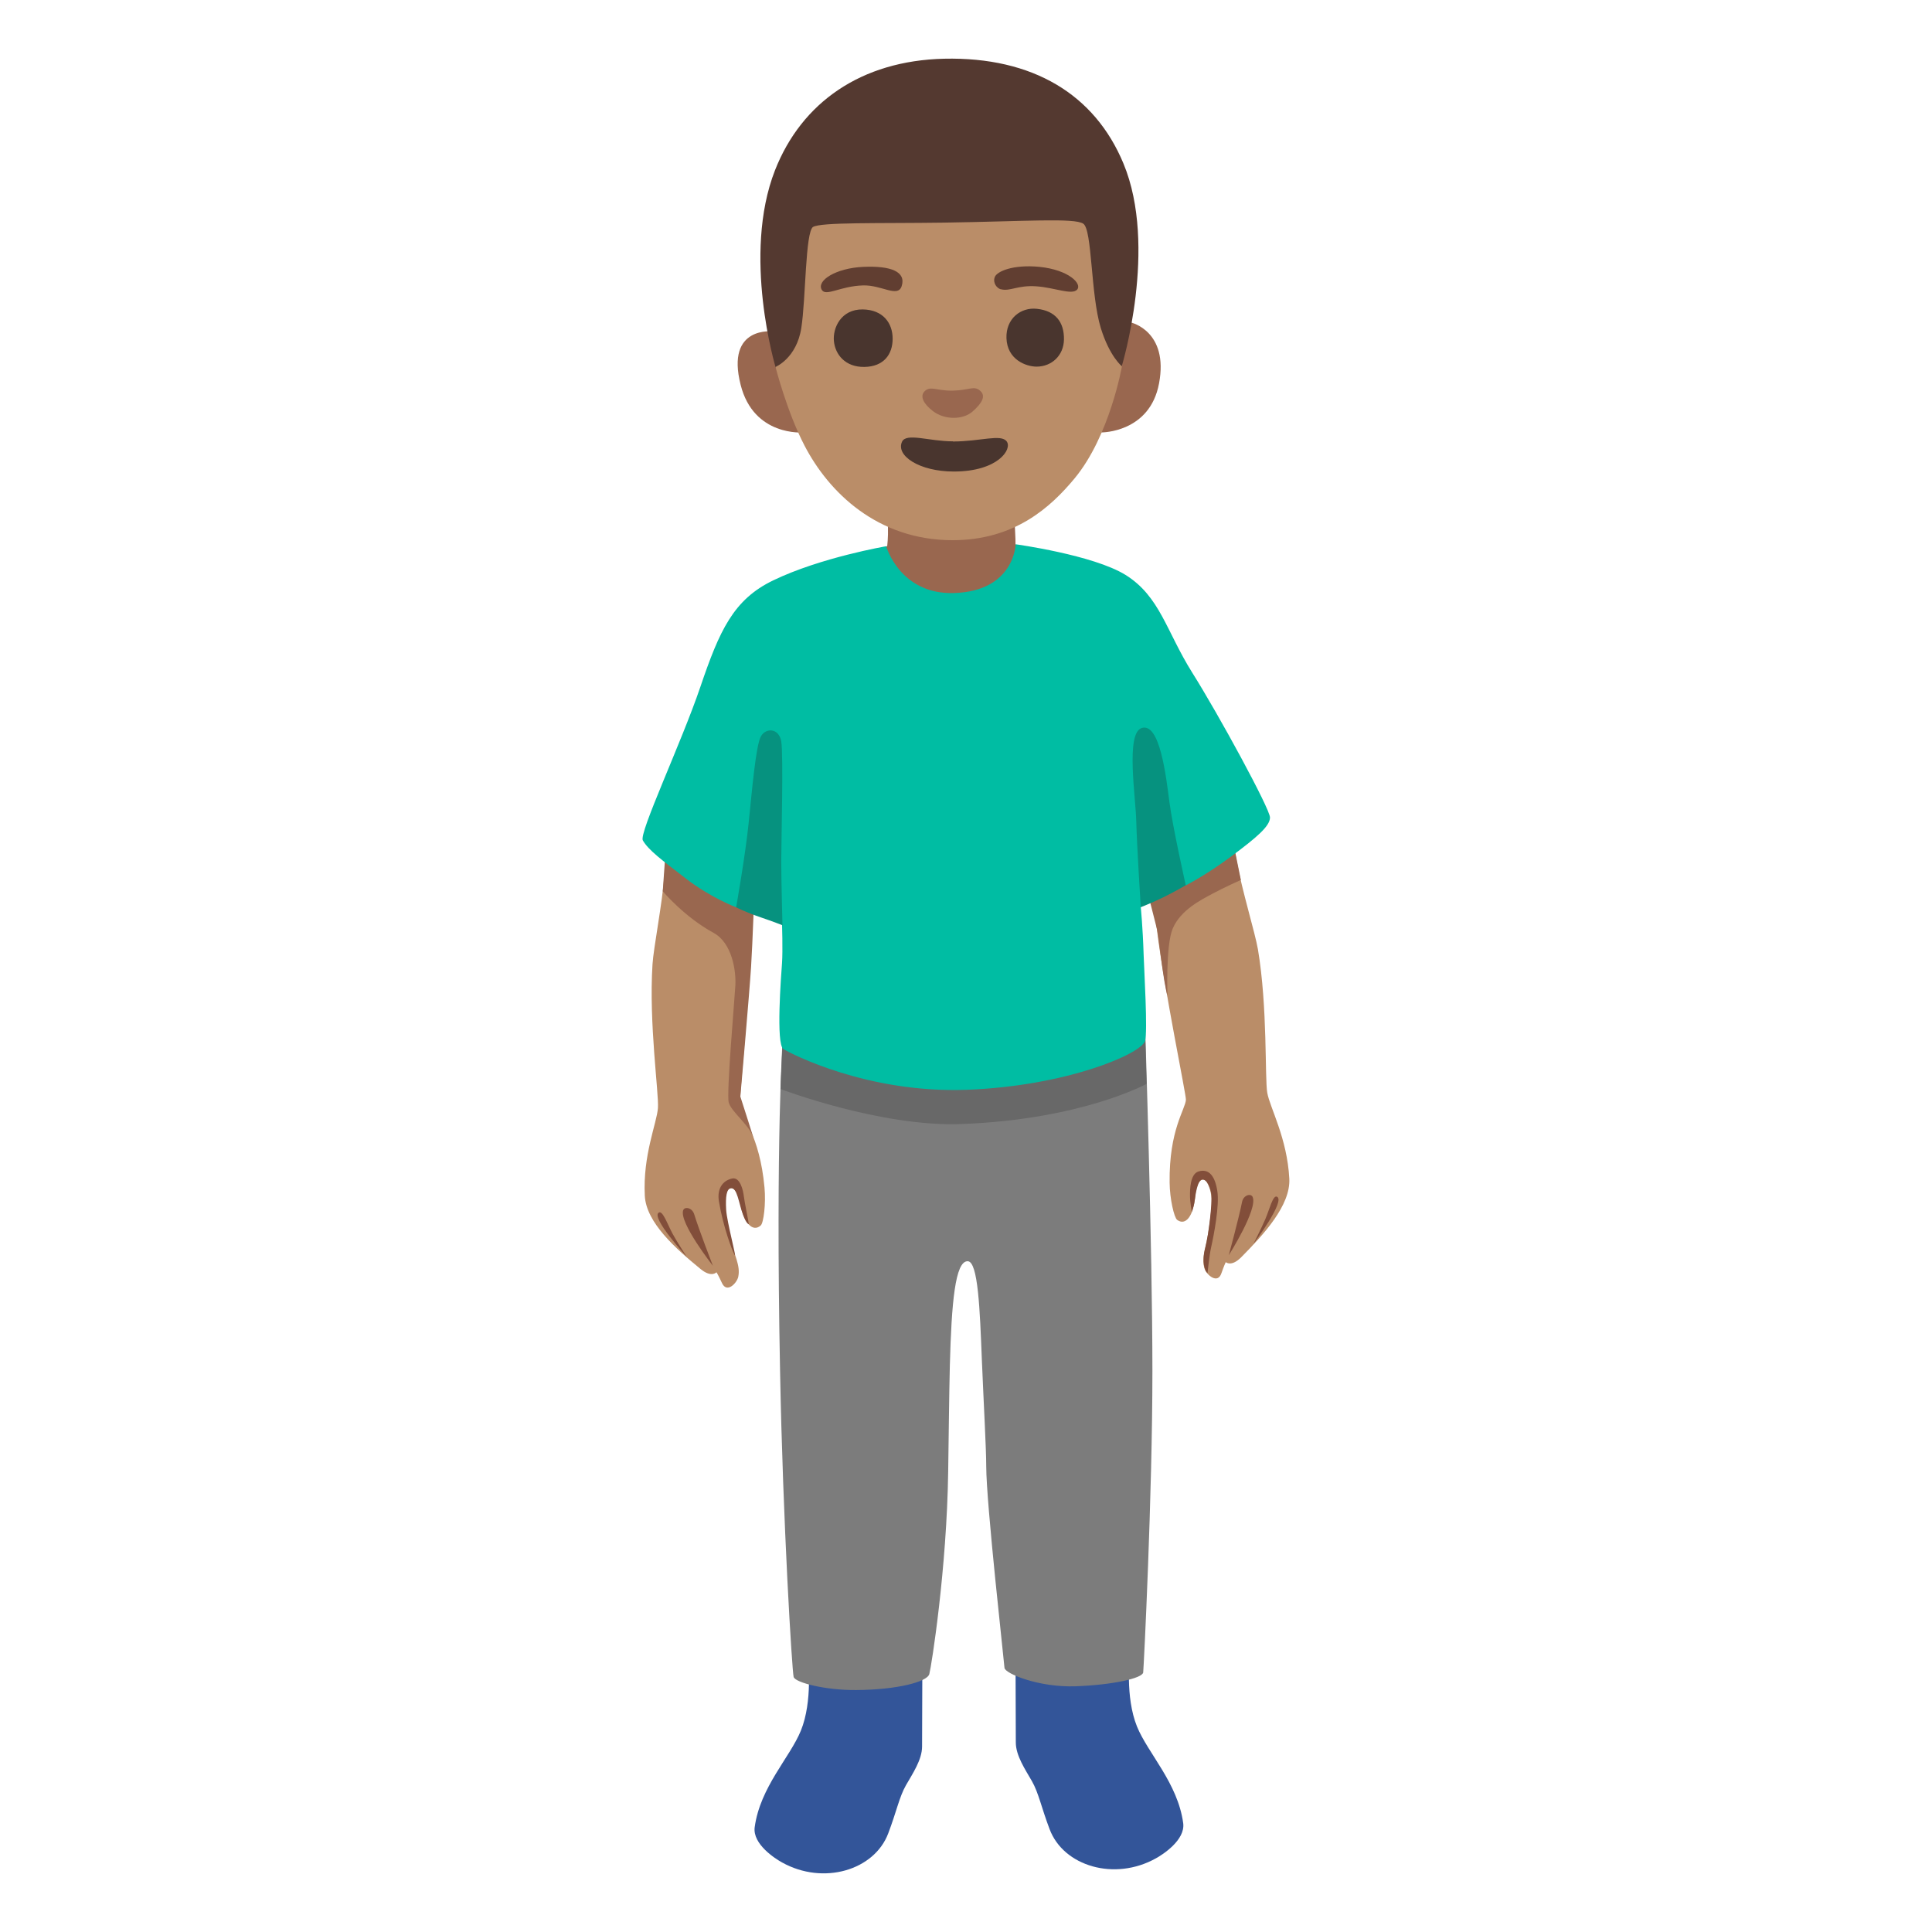
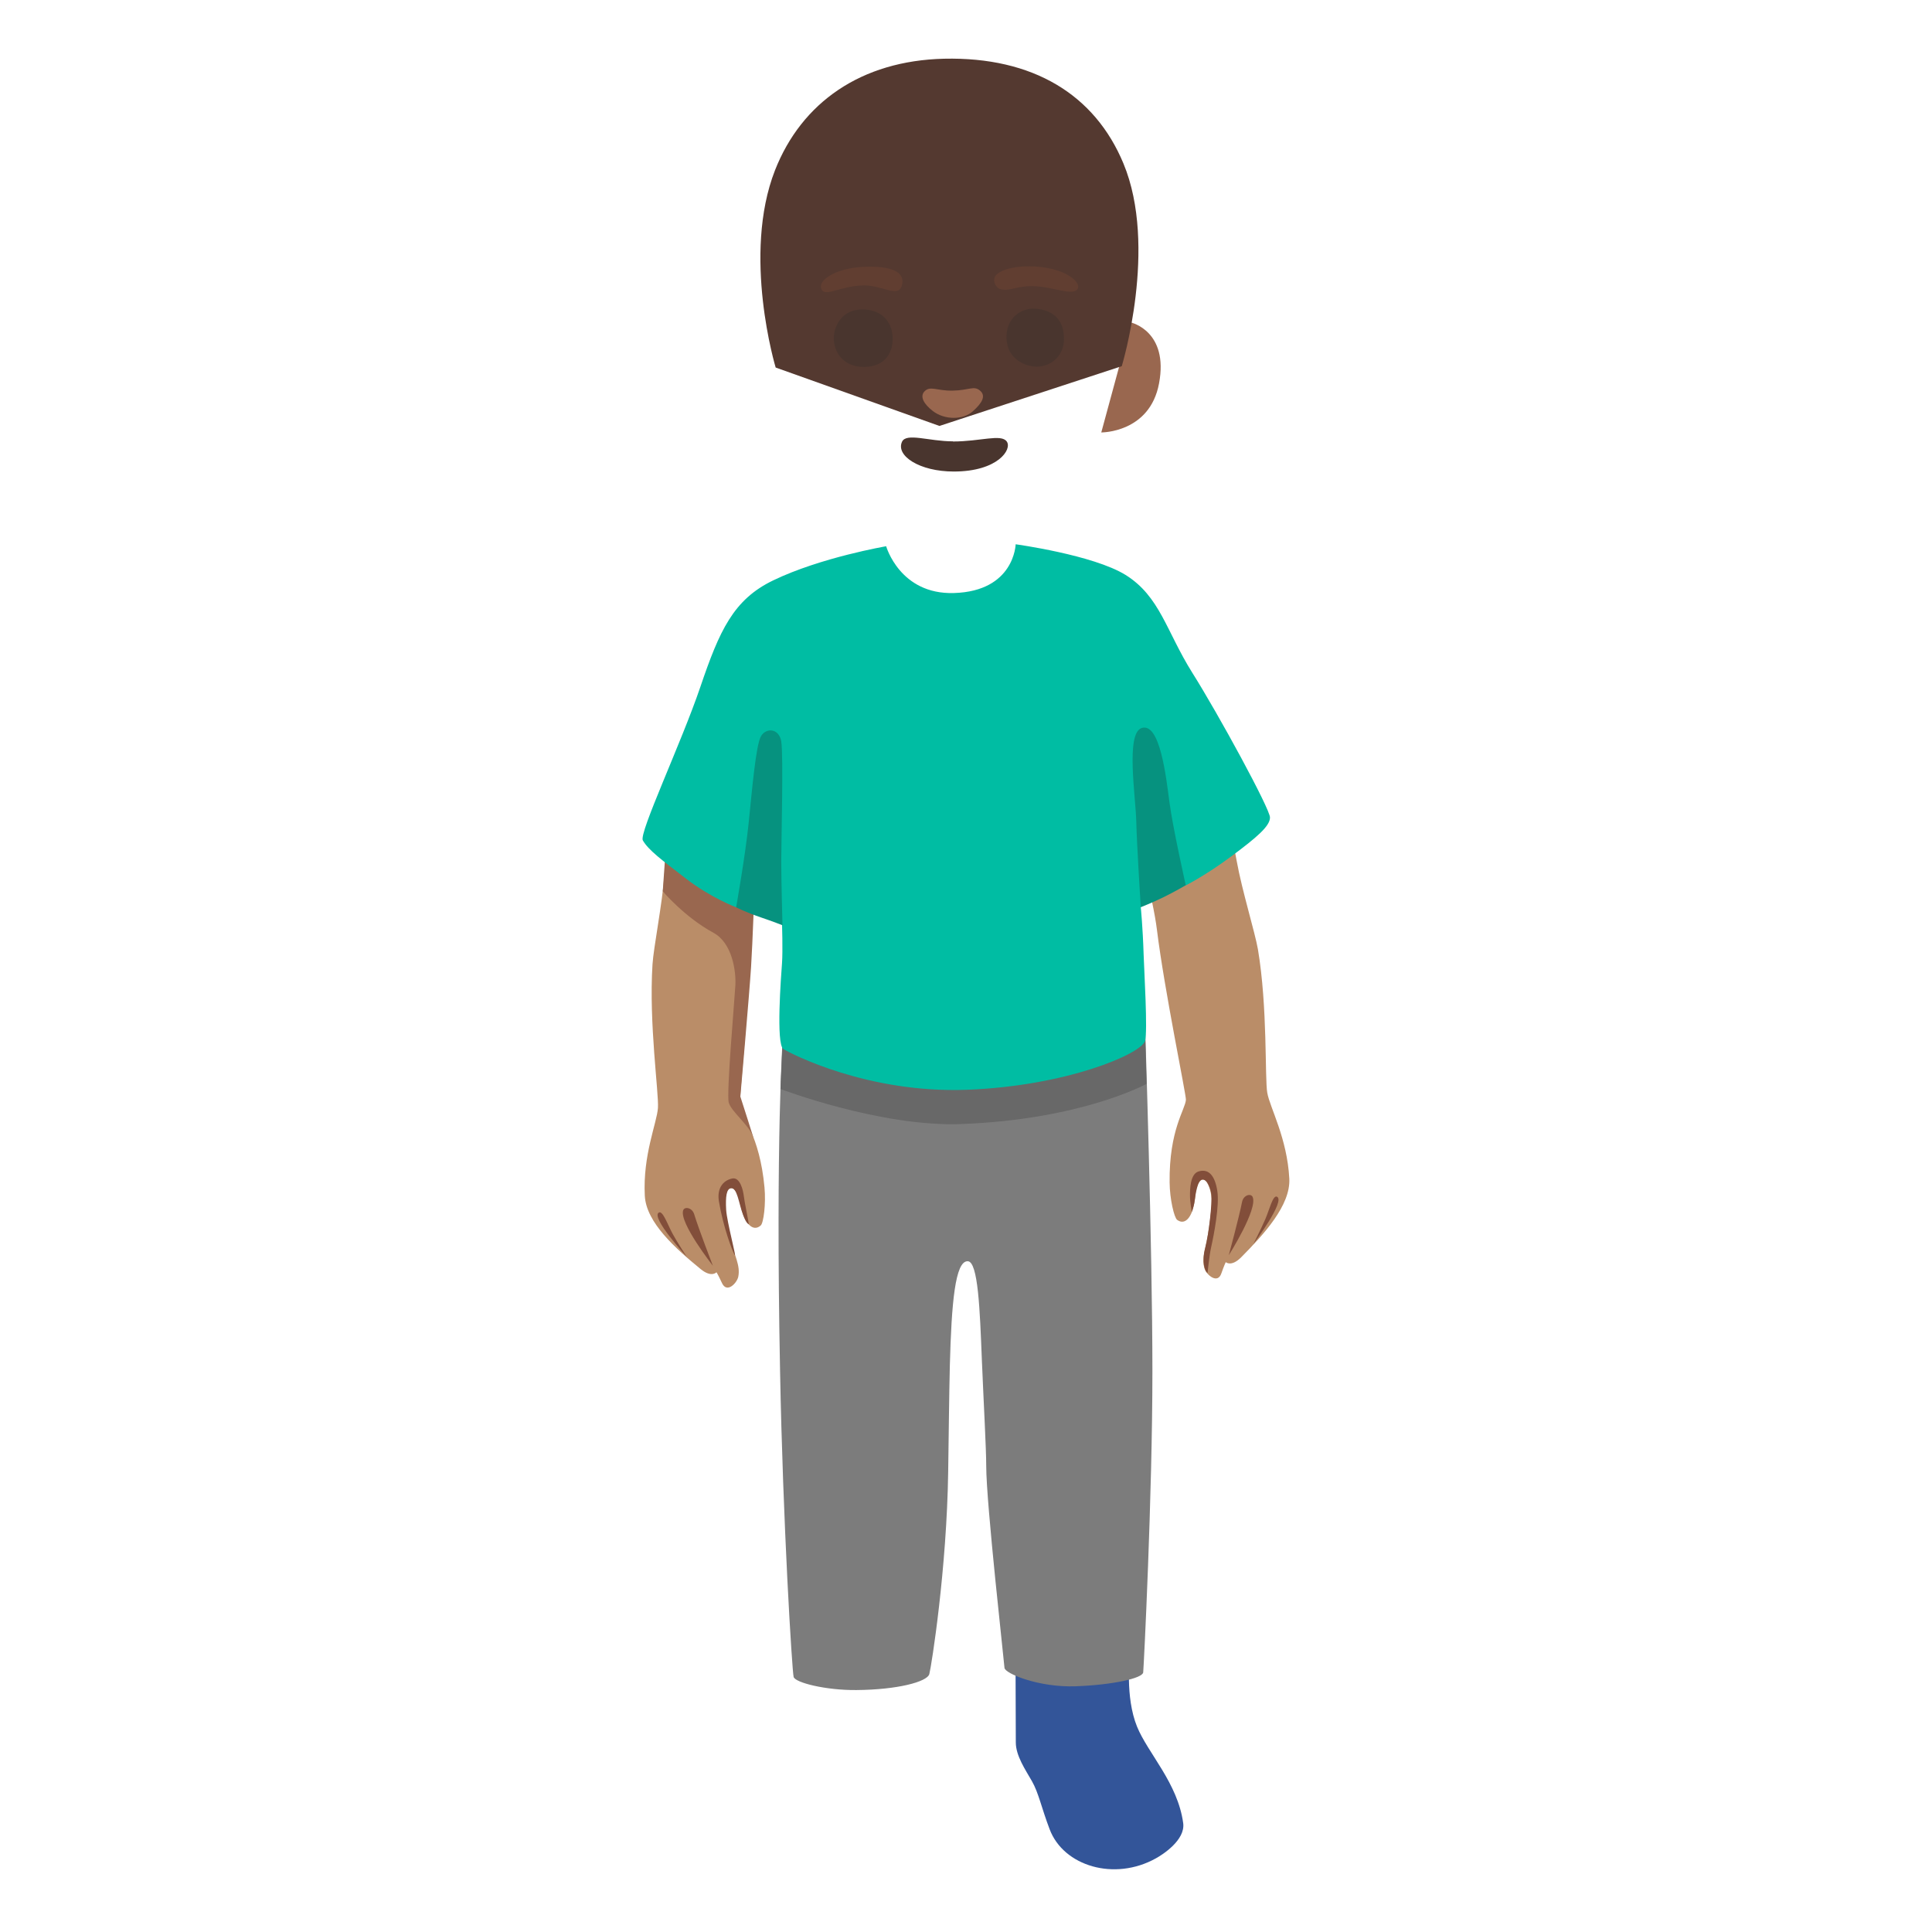
<svg xmlns="http://www.w3.org/2000/svg" version="1.1" id="Layer_1" x="0px" y="0px" viewBox="0 0 128 128" style="enable-background:new 0 0 128 128;" xml:space="preserve">
  <g id="a">
    <g>
      <path style="fill:#99674F;" d="M72.97,28.65c0,0,3.21,0.03,3.82-3.25c0.65-3.46-1.85-4.03-1.85-4.03l-1.98,7.29h0.01V28.65z" />
-       <path style="fill:#99674F;" d="M51.24,21.96c0,0-3.18-0.42-2.17,3.54c0.87,3.44,4.15,3.15,4.15,3.15l-1.98-6.68l0,0V21.96z" />
    </g>
    <g>
      <path style="fill:#BA8D68;" d="M49.92,59.83c-0.1,0.88-0.15,1.6-0.16,2.1c-0.08,4.01-0.81,11.08-0.75,11.4    c0.11,0.64,1.32,1.87,1.64,5.34c0.1,1.09-0.06,2.35-0.25,2.52c-0.5,0.45-1.11-0.07-1.38-1.55c-0.16-0.89-0.67-1.21-0.87-0.68    c-0.31,0.82-0.17,1.46,0.19,2.95c0.32,1.32,0.73,1.92,0.57,2.69c-0.09,0.4-0.75,1.12-1.08,0.4c-0.23-0.5-0.36-0.71-0.36-0.71    s-0.33,0.38-1.05-0.21c-1.65-1.35-3.61-3.08-3.7-4.86c-0.14-2.69,0.8-4.82,0.87-5.81c0.07-0.98-0.61-5.62-0.36-9.52    c0.07-1.12,0.65-4.01,0.79-5.94c0.05-0.64,0.13-1.35,0.24-2.1C46.83,57.93,48.21,58.8,49.92,59.83z" />
      <path style="fill:#BA8D68;" d="M77.56,45.85c0,0-2.04-2.14-4.67-0.97c-0.64,0.29,3.25,12.55,3.76,16.72    c0.49,3.98,1.94,10.94,1.92,11.26c-0.04,0.65-1.12,1.99-1.08,5.48c0.01,1.1,0.3,2.33,0.5,2.48c0.54,0.4,1.09-0.19,1.21-1.68    c0.07-0.9,0.54-1.27,0.79-0.76c0.39,0.79,0.32,1.43,0.11,2.96c-0.18,1.35-0.53,1.99-0.29,2.73c0.13,0.39,0.86,1.03,1.11,0.29    c0.18-0.52,0.29-0.74,0.29-0.74s0.36,0.34,1.02-0.32c1.5-1.52,3.28-3.44,3.19-5.21c-0.14-2.69-1.29-4.71-1.46-5.69    c-0.17-0.97,0.03-5.66-0.62-9.51c-0.19-1.1-1.06-3.92-1.4-5.82c-1.09-6.1-4.39-11.21-4.39-11.21h0.01V45.85z" />
    </g>
    <g>
      <path style="fill:#99674F;" d="M44.07,56.75l-0.16,2.3c0,0,1.44,1.71,3.36,2.75c1.25,0.68,1.5,2.55,1.45,3.48s-0.6,7.16-0.44,7.76    s1.32,1.47,1.59,2.23s-0.82-2.62-0.82-2.62s0.6-6.83,0.71-8.58s0.22-5.08,0.22-5.08l-5.9-2.24    C44.08,56.75,44.07,56.75,44.07,56.75z" />
-       <path style="fill:#99674F;" d="M77.35,66.02c0,0-0.13-3.41,0.35-4.51c0.53-1.23,1.87-1.89,2.65-2.31s1.86-0.9,1.86-0.9l-0.59-2.9    l-5.59,3.72c0,0,0.53,2.05,0.63,2.47s0.42,3.57,0.7,4.42l0,0L77.35,66.02z" />
    </g>
    <g>
      <path style="fill:#824E3A;" d="M47.23,83.86c0,0-2.24-2.85-1.97-3.67c0.09-0.27,0.59-0.19,0.73,0.25    C46.29,81.43,47.23,83.86,47.23,83.86z" />
      <path style="fill:#824E3A;" d="M45.52,83.29c0,0-2.46-2.67-1.86-2.96c0.25-0.13,0.58,0.81,0.89,1.39s0.97,1.58,0.97,1.58l0,0    V83.29z" />
      <path style="fill:#824E3A;" d="M81.41,83.16c0,0,1.94-3.06,1.58-3.86c-0.12-0.26-0.61-0.12-0.7,0.33    C82.09,80.65,81.41,83.16,81.41,83.16z" />
-       <path style="fill:#824E3A;" d="M83.04,82.42c0,0,2.18-2.9,1.55-3.14c-0.26-0.1-0.49,0.86-0.75,1.47S83.04,82.42,83.04,82.42z" />
+       <path style="fill:#824E3A;" d="M83.04,82.42c0,0,2.18-2.9,1.55-3.14c-0.26-0.1-0.49,0.86-0.75,1.47S83.04,82.42,83.04,82.42" />
      <path style="fill:#824E3A;" d="M49.61,81.1c0-0.09-0.29-1.49-0.33-1.85s-0.24-1.29-0.78-1.17c-0.66,0.15-1,0.71-0.87,1.51    c0.28,1.69,0.88,3.28,1.04,3.55s-0.51-2.16-0.56-2.99c-0.05-0.89,0.03-1.37,0.3-1.42c0.43-0.1,0.53,0.99,0.82,1.76    c0.23,0.63,0.39,0.62,0.39,0.62l0,0L49.61,81.1z" />
      <path style="fill:#824E3A;" d="M78.95,80.31c0,0,0.14-0.32,0.2-0.76s0.19-1.37,0.5-1.4s0.56,0.54,0.61,1.02s-0.16,2.55-0.41,3.49    s-0.03,1.55,0.15,1.68c0.05-0.34,0.11-1.11,0.24-1.7c0.19-0.85,0.56-2.78,0.41-3.74s-0.54-1.5-1.24-1.29    c-0.57,0.17-0.57,1.21-0.57,1.62s0.12,1.07,0.12,1.07h-0.01V80.31z" />
    </g>
    <path style="fill:#543930;" d="M62.24,28.22l-10.85-3.87c0,0-2.25-7.45-0.04-13.08c1.76-4.47,5.69-7.25,11.2-7.38   c5.88-0.13,9.98,2.37,11.88,6.94c2.3,5.52-0.11,13.43-0.11,13.43S62.24,28.22,62.24,28.22z" />
-     <path style="fill:#99674F;" d="M54.88,37.79l3.9-1.61c0,0,0.07-0.58,0.05-1.24c-0.05-1.55-0.04-3.08-0.04-3.08l8.44,0.04   c0,0-0.01,0.93,0,2.64c0,0.45,0.06,1.12,0.05,1.54l3.89,0.89l-8.48,4.14l-7.8-3.31L54.88,37.79L54.88,37.79z" />
    <g>
-       <path style="fill:#335599;" d="M53.53,110.02c0,0,0.33,2.67-0.47,4.64c-0.72,1.77-2.7,3.74-3.06,6.4    c-0.15,1.12,1.37,2.09,1.81,2.33c2.74,1.53,6.12,0.52,7.04-1.93c0.55-1.45,0.73-2.41,1.17-3.18s1.07-1.69,1.07-2.57    s0.02-6.08,0.02-6.08L53.53,110.02z" />
      <path style="fill:#335599;" d="M74.86,109.75c0,0-0.33,2.67,0.47,4.64c0.72,1.77,2.7,3.74,3.06,6.4c0.15,1.12-1.37,2.09-1.81,2.33    c-2.74,1.53-6.12,0.52-7.04-1.93c-0.55-1.45-0.73-2.41-1.17-3.18s-1.07-1.69-1.07-2.57s-0.02-6.08-0.02-6.08    S74.86,109.75,74.86,109.75z" />
    </g>
    <path style="fill:#7C7C7C;" d="M51.86,68.76c0,0-0.48,6.59-0.18,22.01c0.19,10.21,0.8,19.95,0.9,20.33s2.13,0.89,4.16,0.87   c2.7-0.02,4.69-0.54,4.83-1.06s1.16-6.96,1.25-13.44c0.04-2.64,0.06-4.94,0.11-7.02c0.11-4.11,0.35-6.93,1.19-6.89   c0.68,0.03,0.8,3.2,0.93,6.52c0.12,2.89,0.29,5.9,0.29,7.05c0,2.47,1.19,13,1.21,13.37s2.27,1.31,4.72,1.22s4.43-0.53,4.47-0.92   s0.61-11.73,0.61-19.96s-0.48-22.69-0.48-22.69L61.59,64.2l-9.72,4.57h-0.01L51.86,68.76z" />
    <path style="fill:#686868;" d="M63.48,61.93L51.84,69.3l-0.13,2.85c0,0,6.64,2.53,12,2.32c7.97-0.3,12.25-2.66,12.25-2.66   l-0.09-3.21L63.48,61.93L63.48,61.93L63.48,61.93z" />
    <path style="fill:#00BDA3;" d="M74.57,38.09c-2.15-1.33-7.28-2.03-7.28-2.03s-0.08,3.11-4.09,3.23c-3.58,0.11-4.49-3.1-4.49-3.1   s-4.33,0.74-7.48,2.26c-2.64,1.27-3.56,3.32-4.83,7.06c-1.27,3.74-4.09,9.7-3.81,10.17c0.38,0.65,1.22,1.27,2.87,2.54   s3.31,1.89,3.31,1.89l1.9-1.14l1.14,2.16c0,0,0.06,1.87,0,2.69s-0.41,5.37,0.09,5.68s5.58,2.95,12.17,2.7   c6.59-0.25,11.52-2.37,11.79-3.23c0.19-0.6-0.06-4.7-0.09-5.69c-0.06-1.91-0.19-3.16-0.19-3.16l1.14-2.98l1.84,1.52   c0,0,1.3-0.65,3.01-1.92s2.57-2.01,2.57-2.58s-3.39-6.8-5.16-9.61C77.27,41.82,76.85,39.51,74.57,38.09L74.57,38.09L74.57,38.09z" />
    <g>
      <path style="fill:#06927F;" d="M75.58,60.12c0,0-0.26-4.1-0.3-5.72s-0.7-5.78,0.34-6.16c1.23-0.44,1.64,3.25,1.86,4.92    s1.08,5.49,1.08,5.49s-0.75,0.44-1.51,0.81c-0.68,0.33-1.48,0.65-1.48,0.65h0.01L75.58,60.12z" />
      <path style="fill:#06927F;" d="M48.77,60.12c0,0,0.61-3.44,0.83-5.59s0.48-5.19,0.82-5.76s1.19-0.53,1.34,0.35s0,6.77,0,7.96    s0.08,4.22,0.08,4.22s-0.63-0.25-1.43-0.52c-1.03-0.35-1.64-0.67-1.64-0.67l0,0L48.77,60.12z" />
    </g>
-     <path style="fill:#BA8D68;" d="M53.87,15.03c-0.52,0.33-0.48,4.78-0.78,6.69c-0.31,2.02-1.71,2.59-1.71,2.59s0.75,2.96,1.92,5.21   c1.61,3.1,4.83,6.26,9.8,6.27c4.13,0,6.51-2.19,8.09-4.09c2.34-2.82,3.14-7.43,3.14-7.43s-0.82-0.65-1.4-2.54   c-0.68-2.21-0.56-6.51-1.16-6.91s-3.85-0.15-9.27-0.07c-4.29,0.06-8.12-0.04-8.64,0.29h0.01L53.87,15.03z" />
    <path style="fill:#99674F;" d="M63.12,25.88c-1.07,0.02-1.48-0.34-1.86,0.04c-0.35,0.35-0.04,0.86,0.54,1.31   c0.79,0.61,2.01,0.59,2.64,0.03s0.9-1.03,0.49-1.38S64.21,25.86,63.12,25.88z" />
    <g>
      <path style="fill:#613E31;" d="M54.45,19.21c0.28,0.45,1.23-0.26,2.73-0.3c1.23-0.04,2.31,0.84,2.56,0.04    c0.3-0.95-0.71-1.35-2.54-1.27S54.07,18.6,54.45,19.21z" />
      <path style="fill:#613E31;" d="M66.3,19.16c0.62,0.17,1.1-0.28,2.37-0.19c1.19,0.08,2.34,0.6,2.69,0.22s-0.54-1.31-2.49-1.51    c-1.76-0.17-2.84,0.3-2.97,0.69s0.15,0.73,0.41,0.8L66.3,19.16L66.3,19.16z" />
    </g>
    <g>
      <path style="fill:#49352E;" d="M57.16,20.5c-1.44-0.02-2,1.23-1.91,2.11s0.75,1.72,2.02,1.7s1.87-0.82,1.87-1.87    S58.49,20.52,57.16,20.5z" />
      <path style="fill:#49352E;" d="M68.7,20.46c-1.07-0.12-2.06,0.65-2.02,1.94c0.05,1.44,1.31,1.89,2,1.89    c0.99,0,1.79-0.73,1.81-1.79C70.51,21.32,69.91,20.59,68.7,20.46z" />
    </g>
  </g>
  <g id="b">
    <path style="fill:#49352E;" d="M63.13,29.24c-1.58,0-3.09-0.59-3.37,0.03c-0.42,0.92,1.15,1.97,3.43,1.97   c2.92,0,3.88-1.47,3.51-1.99s-1.74,0-3.57,0L63.13,29.24z" />
  </g>
</svg>